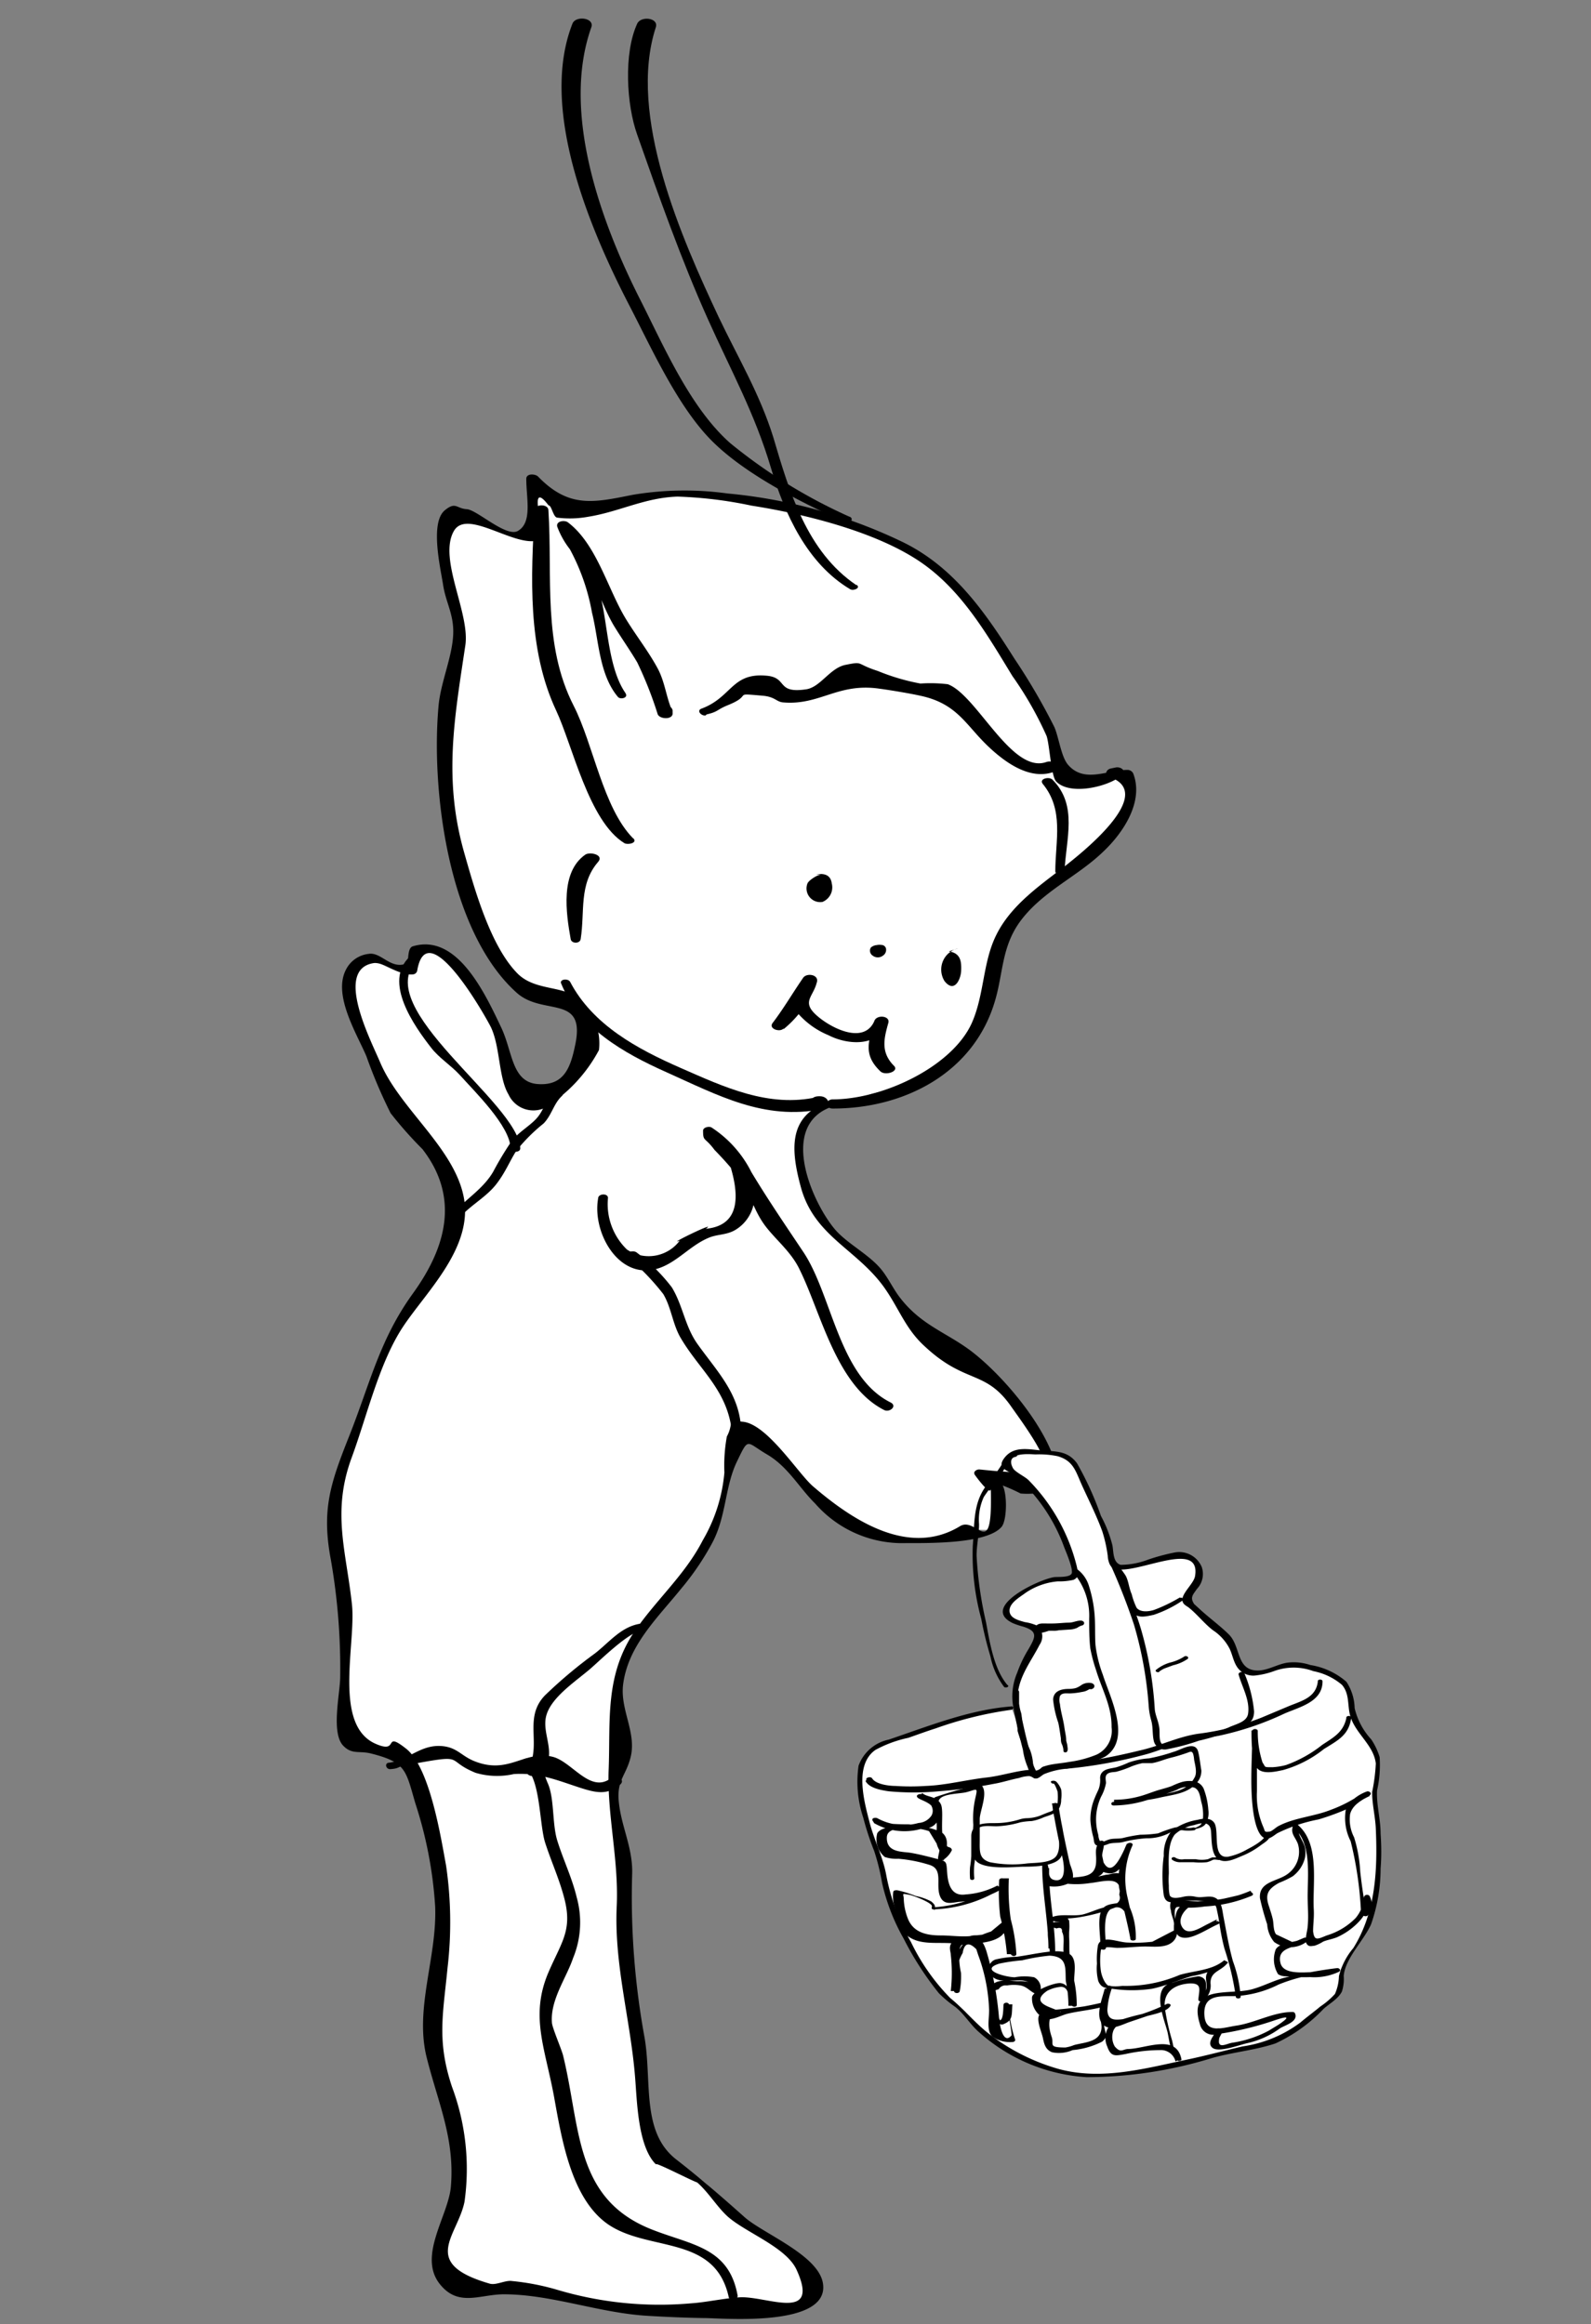
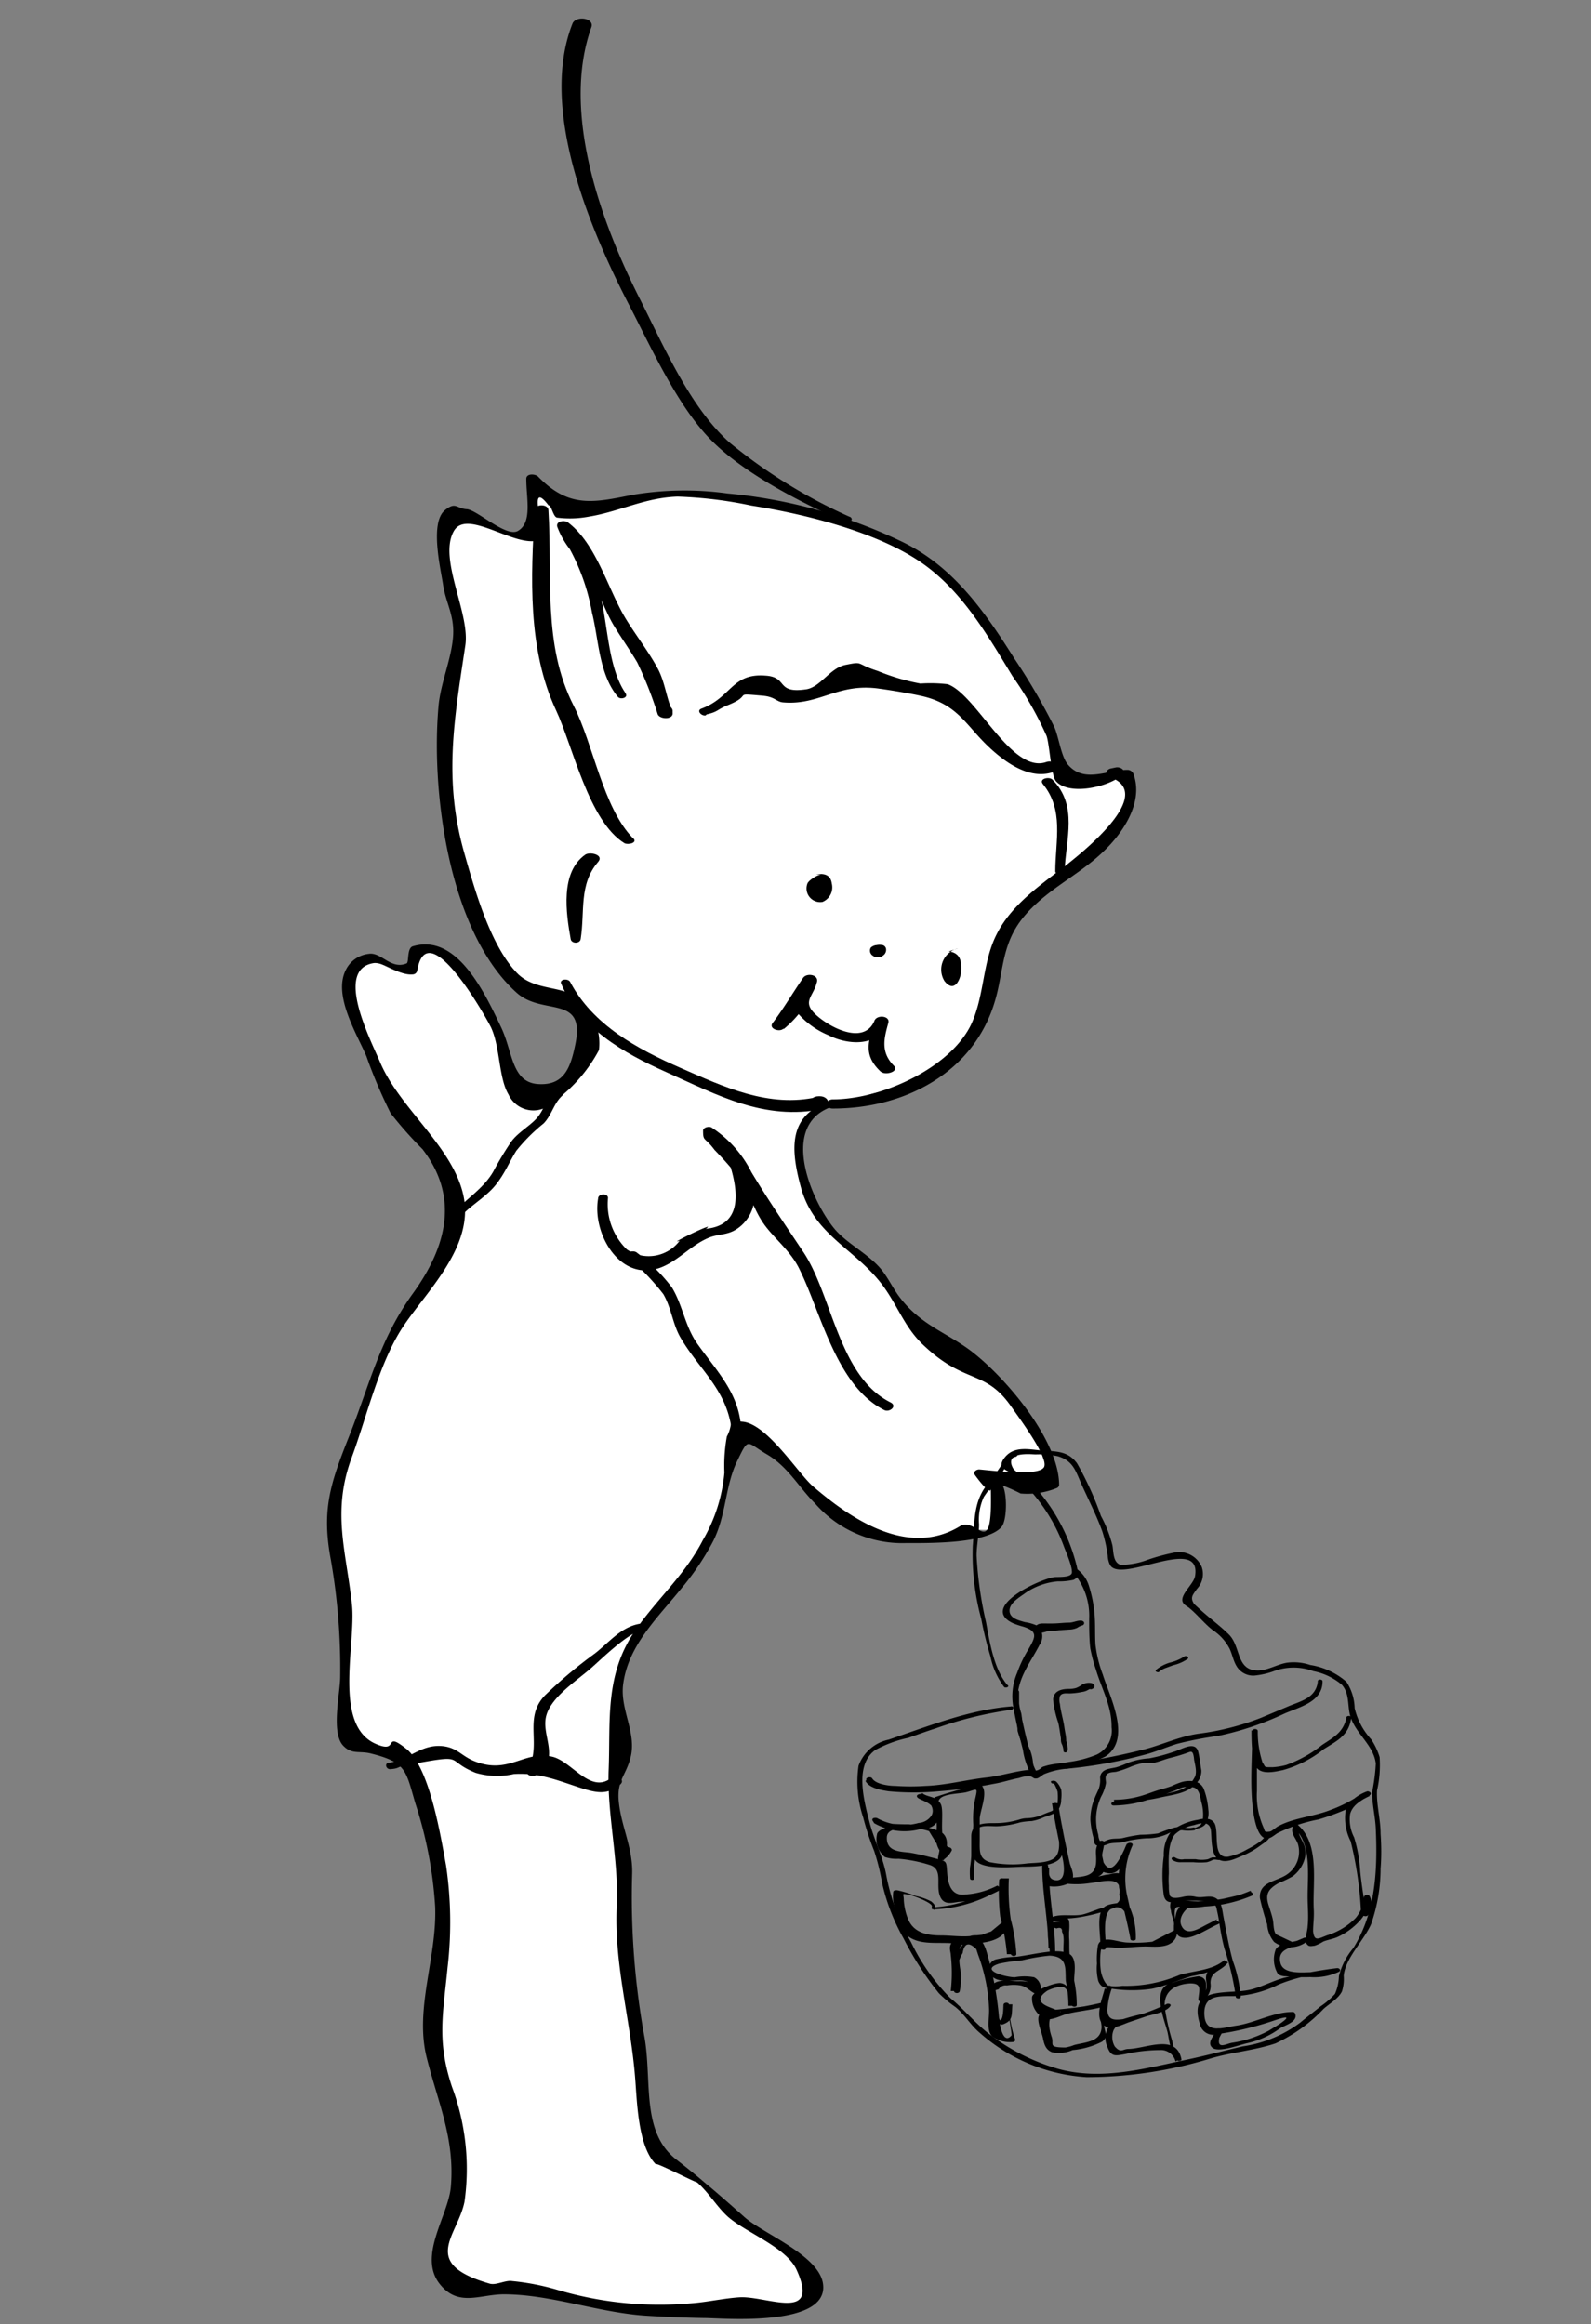
<svg xmlns="http://www.w3.org/2000/svg" id="Layer_1" data-name="Layer 1" viewBox="0 0 116.45 170.08">
  <rect x="0" y="0" width="116.45" height="170.08" fill="#808080" stroke="none" />
  <defs>
    <style>.cls-1{fill:#fff;}</style>
  </defs>
  <path class="cls-1" d="M61,80.79a2.6,2.6,0,0,0-2,1.1,2.77,2.77,0,0,0-.61,1.16,4.38,4.38,0,0,0,.23,1.56c.31,1.16.18,2.44.76,3.52a5.32,5.32,0,0,1,.45.93,1.43,1.43,0,0,0,.56.7,11.86,11.86,0,0,1,1.54,1.46,2.92,2.92,0,0,0,1,.63A4.78,4.78,0,0,1,64.23,93c.49.63.86,1.36,1.34,2s.74,1.75,1.35,2.51c.29.36.47.66.92.79,1,.29,2.1.2,3,.73a8,8,0,0,1,2,1.82A8,8,0,0,1,74.45,103c.12.26.2.54.34.8.3.51.83.82,1.13,1.31a2.23,2.23,0,0,1,.39,1.36c0,.78,1.51,1.67.94,2.27a4.46,4.46,0,0,1-2.47.36,2.2,2.2,0,0,1-.82-.39c-.72-.53-1.33-1.27-2.35-.9.11.64,1.31.95,1.71,1.38a2.18,2.18,0,0,1-.26,2.48c-.41.45-1.54.23-2.16.23a5.71,5.71,0,0,0-2.29.59,7.23,7.23,0,0,1-3,.2,6.68,6.68,0,0,1-2.13-.29,9,9,0,0,1-3.4-2.45,5.33,5.33,0,0,1-1.18-1.37,4.69,4.69,0,0,0-.42-.67c-.58-.73-1.44-.9-2-1.72a1.21,1.21,0,0,0-.73-.56,1.57,1.57,0,0,1-.28-.1,4.12,4.12,0,0,1-.72-.78,1.74,1.74,0,0,0-.58-.39.74.74,0,0,0-.39,0,.16.16,0,0,0-.08.08,1.94,1.94,0,0,0-.15.76c0,.27,0,.55,0,.82a8.85,8.85,0,0,1,0,1c0,.31-.17.56-.2.87a11.56,11.56,0,0,1-1.57,4.95c-.42.68-.74,1.41-1.2,2.07s-1,1.08-1.42,1.66-1.09,1.25-1.59,2a8,8,0,0,1-.76,1,3.78,3.78,0,0,0-.67,1A8.14,8.14,0,0,0,45,123.39a14.09,14.09,0,0,0,.19,2.53,8.7,8.7,0,0,0,.55,1.32,3.66,3.66,0,0,1,0,1.32c0,.37-.2.45-.44.72s-.66.51-.68.91a1.73,1.73,0,0,0,.12.43c.12.67.06,1.35.21,2,.2.86.63,1.59.77,2.45a11.25,11.25,0,0,1,0,2.78,13.83,13.83,0,0,0-.2,1.7c0,.62,0,1.24,0,1.86a10.67,10.67,0,0,0,.25,3.2c.37,1.2.28,2.55.57,3.76.06.26.26.49.32.75a3.31,3.31,0,0,1,0,.89,13.4,13.4,0,0,0,.17,2,18.72,18.72,0,0,0,.31,3,32.34,32.34,0,0,0,.92,3.13c.25.05.49.17.74.22a4.79,4.79,0,0,1,.66,0,7,7,0,0,1,1.3.76,7.93,7.93,0,0,1,2.38,2.34,2.21,2.21,0,0,0,.93,1,5.7,5.7,0,0,1,1.13.78c.71.58,1.58.93,2.29,1.56.4.35.71.82,1.11,1.17s.9.67,1.09,1.17a1.21,1.21,0,0,1-.21,1.13c-.31.38-.59.33-1,.45a3,3,0,0,1-1,.18,5.76,5.76,0,0,1-1.18-.1,7,7,0,0,0-2.22-.3,2.29,2.29,0,0,0-.86.23,3.26,3.26,0,0,1-2.29.57c-.27-.05-.39-.27-.6-.36a1.92,1.92,0,0,0-1.33.15,1.8,1.8,0,0,1-1.47,0,3.58,3.58,0,0,0-1.17-.23c-.87,0-1.76,0-2.63,0s-1.48-.48-2.35-.59a6,6,0,0,1-1.9-.73,3.88,3.88,0,0,0-2-.25,7.58,7.58,0,0,0-.82.21,7.73,7.73,0,0,1-.83,0c-.68.07-1.26.57-1.95.31A5.91,5.91,0,0,1,32.6,167c-.75-.57-.61-2.09-.31-2.86a11.6,11.6,0,0,1,.73-1.29,3.84,3.84,0,0,0,.44-1.66,7.21,7.21,0,0,1,0-1.14,6.12,6.12,0,0,0,.18-.95c0-.71-.2-1.32-.2-2V157a7.12,7.12,0,0,0-.26-2.21c-.12-.33-.3-.63-.42-.95s-.1-.65-.2-1a26.49,26.49,0,0,1-1.16-3.16,6.59,6.59,0,0,1,.15-2.54c.12-.55.28-1.09.42-1.64a22.19,22.19,0,0,0,.31-6,11,11,0,0,0-.49-4.24c-.68-1.76-.92-3.65-1.64-5.4a5.85,5.85,0,0,0-.71-1.59c-.73-.84-2-.19-2.88-.16-1.41.05-1.26-.61-1.26-1.79V119.2a12.48,12.48,0,0,0-.26-3.4,17.9,17.9,0,0,1-.93-5c0-2,1-3.81,1.8-5.57a42.65,42.65,0,0,0,1.84-5.88c.5-1.78,1.82-3.11,2.91-4.54a14,14,0,0,0,1.13-1.41c.27-.48.43-1.08.67-1.58s.26-.94.46-1.43a3.22,3.22,0,0,0,.43-1.62c0-.78.16-1.58-.29-2.15a5,5,0,0,1-.68-.88c-.17-.33-.32-.59-.52-.91a8,8,0,0,0-1.26-1.73c-.48-.43-1.08-.64-1.44-1.22s-.48-1.4-.81-2-.72-1.31-1-2a21.94,21.94,0,0,0-.87-2.47,6.82,6.82,0,0,1-.92-2.15,5.39,5.39,0,0,1,.07-2.12c.15-.35.74-1.12,1.15-1.13a5.63,5.63,0,0,1,.87.41c.49.22,2,1.12,2.39.66.19-.25,0-1,.23-1.34.12-.22.38-.58.66-.61.93-.12,2.6,1.4,3,2.09a48.45,48.45,0,0,1,3,5.37,8.76,8.76,0,0,1,.56,2.57c.06.85-.12,1,.46,1.5,1.8,1.53,3.12-1.56,4.18-2.58.67-.65,1.6-1.1,1.2-2.07a8.85,8.85,0,0,1-.49-1.32,3.43,3.43,0,0,0-.4-1.08c-.49-.59-1.86-.27-2.55-.28-1.33,0-1.73-.79-2.43-1.84a37.44,37.44,0,0,1-4.24-9.77,14.14,14.14,0,0,1-.48-2.61c-.1-1-.27-2-.3-2.92a24.06,24.06,0,0,1,.24-5.5,10.55,10.55,0,0,1,.48-2.54,4.83,4.83,0,0,0,.5-1.74,9.3,9.3,0,0,0-.61-3.17c-.3-.79-.9-6,.3-6a3.43,3.43,0,0,1,.89.51,3.63,3.63,0,0,0,1,.69c.79.29,1.59.38,2.38.66.28.1,1,.52,1.3.22s0-1.14,0-1.37c0-1,0-2,0-3,.34.41.83.73,1.14,1.16a8.86,8.86,0,0,0,.94,1.56c.45.38,2-.18,2.55-.44a12.25,12.25,0,0,1,2.81-.81,14.48,14.48,0,0,1,3.13-.38c1.25,0,2.41.31,3.68.29a14.15,14.15,0,0,1,1.84.32,15.06,15.06,0,0,1,1.78,0c1.05.25,2.14.66,3.17,1,.82.26,1.72.59,2.5.93,1.06.47,2.18.85,3.3,1.25a11.49,11.49,0,0,1,4,2.89,18.92,18.92,0,0,1,2.56,3.12,24.15,24.15,0,0,0,1.5,2.41,7.58,7.58,0,0,1,.77,1,6.13,6.13,0,0,1,.47,1c.18.4.52.77.72,1.19s.4.83.63,1.2a6.88,6.88,0,0,1,.94,2.08c.09.39.27.79.35,1.18s-.11.73,0,1.06c.17.73,3.27-.2,3.88-.46.82-.34-.89,0,0,0s1.15-.17,1.19.74a6.15,6.15,0,0,1-1.48,3.73,9.27,9.27,0,0,1-3,2.46,13.52,13.52,0,0,0-2.82,2.3,13,13,0,0,0-2.16,2.68,14.16,14.16,0,0,0-.68,2.09,4.42,4.42,0,0,0-.29,1.64,3.39,3.39,0,0,1-.3,1.81c-.33.66-.79,1.23-1.12,1.91a6.23,6.23,0,0,1-2.74,2.91,35.56,35.56,0,0,1-4.33,1.26,19.63,19.63,0,0,1-2.08.6C61.51,80.82,61.23,80.74,61,80.79Z" />
  <path d="M60.78,80.58c-3.13,1-2.93,3.53-2.13,6.41,1,3.46,4,4.41,6,7.13,1.13,1.56,1.59,3.08,3,4.37,3,2.82,4.45,1.71,6.35,4.42.62.89,2.76,3.75,2.42,4.44s-3.64.28-4.75.18c-.21,0-.47.18-.32.39-.18-.24,1.19,1.71,1.17,1,.14,5.48-1,2-2.25,2.76-3.81,2.33-8-.54-10.77-2.92-1.08-.93-3.33-4.53-5.12-4.72-1.22-.12-.66.13-1.18,1.08a11.92,11.92,0,0,0-.18,2.64,11.85,11.85,0,0,1-1.58,4.95c-1.28,2.5-3.35,4.3-4.94,6.59-2.26,3.27-1.81,6.63-1.95,10.19-.13,3.26.75,6.62.59,10-.2,4.25,1,8.28,1.34,12.47.15,1.75.19,5.19,1.58,6.47-.59-.54,4.67,2.26,2.49.92,1.08.67,1.78,2,2.7,2.84,1.33,1.19,4.31,2.25,5.06,3.92,1.75,3.86-2.21,1.89-4.17,2-1.13.07-2.48.37-3.55.44a26.21,26.21,0,0,1-9.84-1,17.8,17.8,0,0,0-3.27-.63c-.49-.08-1.17.33-1.64.19-5.16-1.49-2.34-3.49-1.84-6a17.2,17.2,0,0,0-.92-8.41c-1.12-3.37-.65-5.31-.32-8.73a28.56,28.56,0,0,0-.11-7.45c-.4-2.18-1.2-7.2-2.93-8.56s-.44.43-2.22-.35c-3.15-1.37-1.43-7.33-1.74-10.2-.42-3.92-1.5-6.78,0-10.8,1.1-3,2-6.89,3.73-9.51s5.24-5.87,4.43-9.61c-.77-3.58-4.68-6.39-6.1-9.76-.7-1.65-3.36-6.77-.49-7.25.77-.12,1.87.94,2.92.82a.34.34,0,0,0,.29-.29c.76-4.39,5.35,4,5.42,4.22.65,1.43.54,3.67,1.26,4.86a2,2,0,0,0,2.62,1,11.09,11.09,0,0,0,4-4.25,4.28,4.28,0,0,0-1.47-3.74c-1.11-1-3.18-.57-4.47-1.84-2-2-3.17-6.21-3.92-8.85-1.54-5.39-.72-9.83.08-15.19.35-2.37-2-6.33-.84-8.36.89-1.57,4,.86,5.82.74.22,0,.45-.1.48-.35a3.33,3.33,0,0,0,0-1.37q-.52-2.4.63-.9c.23,0,.34.88.64.9a7.44,7.44,0,0,0,2.29-.07c2.24-.36,4.13-1.4,6.52-1.47A30.68,30.68,0,0,1,55,37c3.84.6,9.39,1.94,12.69,4.35,2.83,2.06,4.63,5.2,6.41,8.12a25.76,25.76,0,0,1,2.5,4.38c.22.61.33,2.94.7,3.33,1,1.07,3.88.39,4.82-.46.36-.32-.1-.63-.45-.56l-.38.08c-.31.06-.5.48-.11.61C84.79,58.05,79,62.54,78,63.34c-1.88,1.45-4,2.89-5.08,5.08-1,2-.87,4.39-1.8,6.46-1.44,3.17-6.47,5.56-10.16,5.57-.58,0-.59.68,0,.67,5.24,0,10.27-2.6,11.84-7.79.65-2.12.48-4.07,1.94-6,1.63-2.14,4.14-3.2,6-5,1.48-1.39,3-3.68,2.2-5.74a.47.47,0,0,0-.45-.25c-1.45,0-3.13,1-4.32-.38-.5-.58-.67-2-1-2.76a45.86,45.86,0,0,0-2.92-5c-2.17-3.44-4.45-6.72-8.19-8.54a37.44,37.44,0,0,0-12.82-3.55,23,23,0,0,0-6.93.1c-2.85.57-4.66,1-6.92-1.33-.2-.21-.88-.26-.87.17,0,1.41.46,3.18-.61,3.8-.86.5-3-1.55-3.75-1.59s-.8-.58-1.6.08c-1.12.92-.3,4.31-.13,5.45.2,1.32.81,2.18.74,3.66-.08,1.66-.91,3.47-1.07,5.19-.57,6.24.73,16.53,5.71,21,1.9,1.72,5,.11,4.32,3.68-.35,1.75-.8,3.2-2.87,3-1.82-.22-1.74-2.38-2.58-4.14-1.2-2.53-3.24-6.91-6.47-5.93-.44.14-.26,1.17-.45,1.25-1.15.48-1.85-.84-2.76-.7A2.12,2.12,0,0,0,25.3,71c-.93,1.87.84,4.69,1.52,6.3a36.32,36.32,0,0,0,1.77,4.16,28.66,28.66,0,0,0,2.33,2.63c2.71,3.5,1.78,7.13-.69,10.55s-3.13,6.58-4.7,10.52c-1.37,3.45-2,5.36-1.31,9a46.13,46.13,0,0,1,.68,8.54c0,1.19-.67,4,.18,5,.66.73,1.2.39,2.09.62,2.56.65,2.52,1.21,3.23,3.64a30.3,30.3,0,0,1,1.45,7.54c.15,3.72-1.52,7.48-.62,11.06.83,3.32,2.07,5.93,1.77,9.46-.18,2.12-2.44,5.07-.81,7.12,1.35,1.7,2.92.76,4.67.75,3.52,0,7,1.38,10.61,1.58,1.38.08,2.74.14,4.13.16,1.23,0,9.18.72,8.63-2.56-.35-2.07-4.42-3.64-5.75-4.84-1.67-1.49-3.23-2.84-4.95-4.18-2.62-2-1.8-5.7-2.35-8.93a57,57,0,0,1-.91-12c.06-2-.89-3.61-1-5.55-.05-1.37.58-1.72.89-3,.44-1.8-.79-3.47-.55-5.32.37-2.85,2.53-4.87,4.25-7a19.53,19.53,0,0,0,2.3-3.4c1-1.91.9-4.08,1.78-5.9s.65-1.43,2.2-.52,2.35,2.44,3.52,3.59a8.47,8.47,0,0,0,6.64,2.9c1.71,0,5.93.06,7-1.18.53-.59.43-3.81-.4-3.21a12.76,12.76,0,0,1,1.8.76,5.72,5.72,0,0,0,2.65-.4.28.28,0,0,0,.17-.22c0-3.29-4-8-6.57-9.9-1.79-1.31-3.6-1.85-5.13-3.88-.48-.64-.85-1.45-1.37-2.06-.86-1-2.16-1.68-3.09-2.6-1.61-1.59-4.71-7.93-.33-9.29C61.52,80.86,61.09,80.49,60.78,80.58Z" />
-   <path class="cls-1" d="M74.05,125a17.48,17.48,0,0,0-2,.39,8.61,8.61,0,0,0-2.22.51,12.42,12.42,0,0,1-2.2.68,3.6,3.6,0,0,0-.83.36c-.33.14-.64.13-1,.28s-.7.19-1,.32A5.19,5.19,0,0,0,64,128a2.19,2.19,0,0,0-1,1.94c0,.38.12.7.13,1.07a8.23,8.23,0,0,0,0,.86c.06.38.2.76.28,1.14a10.81,10.81,0,0,0,.32,1.21c.22.7.57,1.35.78,2,.09.28.12.61.19.9a4.84,4.84,0,0,1,.09.65c0,.26.17.49.24.74a11.93,11.93,0,0,0,.67,2.1c.38.81.88,1.54,1.29,2.32s.93,1.23,1.29,1.92a4.07,4.07,0,0,0,1.2,1.44,9.54,9.54,0,0,1,1.18.94A7.1,7.1,0,0,0,72.36,149a8.38,8.38,0,0,1,.94.68,10.26,10.26,0,0,0,1.29.74,11.85,11.85,0,0,0,2,.87,10.59,10.59,0,0,0,2.48.55,35,35,0,0,0,4.91-.26c.86-.14,1.69-.51,2.56-.64a2.56,2.56,0,0,0,.53-.13,3.37,3.37,0,0,1,.75-.13c.48-.1,1-.3,1.45-.42.84-.21,1.7-.35,2.54-.58a7.27,7.27,0,0,0,1.81-.45c.35-.21.73-.39,1.07-.62s.58-.55.9-.79a3.91,3.91,0,0,0,.6-.4c.26-.26.55-.5.84-.74a3.73,3.73,0,0,0,1-1,1.61,1.61,0,0,0,.12-.81,2.2,2.2,0,0,1,0-.77,4.11,4.11,0,0,1,.24-.39,4,4,0,0,1,.35-.52,14.87,14.87,0,0,0,1.19-2,9.33,9.33,0,0,0,.65-1.79c.19-.74,0-1.46.16-2.2a15.86,15.86,0,0,0,.1-2.49,8.11,8.11,0,0,0-.16-2.31,5.12,5.12,0,0,1,0-2.17,6.48,6.48,0,0,0,.16-1.23,2.33,2.33,0,0,0-.39-1c-.1-.19-.19-.42-.29-.59a3.52,3.52,0,0,0-.52-.57,4.5,4.5,0,0,1-.58-1,3.22,3.22,0,0,1-.15-1.19,3.44,3.44,0,0,0-.39-1.17,1.76,1.76,0,0,0-1.17-.91,12.15,12.15,0,0,1-1.16-.39,3.51,3.51,0,0,0-2.36-.22c-.63.17-2.06.85-2.8.37-.44-.29-.55-1.08-.77-1.53a7.59,7.59,0,0,0-.36-.81,2.69,2.69,0,0,0-.67-.55,3.44,3.44,0,0,1-.62-.48l-.65-.64c-.19-.2-.38-.4-.58-.58s-.8-.36-.55-.82c.14-.24.37-.44.52-.7a4.8,4.8,0,0,0,.3-.48c0-.07,0-.18,0-.23s.13-.17.14-.25a2,2,0,0,0-.39-.91,1.36,1.36,0,0,0-1-.52,11,11,0,0,0-2.31.52c-.43.06-.88.24-1.3.26a2.74,2.74,0,0,0-.51.06,1.34,1.34,0,0,1-.66.08.55.55,0,0,1-.22-.3c0-.1,0-.21,0-.3s-.09-.16-.11-.22a2.64,2.64,0,0,1,0-.49,3.18,3.18,0,0,0-.13-.51c-.13-.41-.25-.86-.42-1.26s-.34-.64-.49-1-.23-.7-.39-1c-.24-.54-.54-1-.73-1.6A3,3,0,0,0,78,106.49a.92.92,0,0,0-.57-.07,3.39,3.39,0,0,1-.72-.12c-.28,0-.56,0-.84,0s-.57-.14-.91-.14-.38.11-.71.32-.57.23-.68.46,0,.35.18.47.51.29.77.49a10.68,10.68,0,0,1,2.26,2.69c.37.59.68,1.2,1,1.81.14.25.24.53.37.78a6,6,0,0,1,.34,1.12c.07.25.37,1,.1,1.17s-.39,0-.55,0a2.57,2.57,0,0,0-.36.11,3.93,3.93,0,0,1-.48,0,5.54,5.54,0,0,0-3.26,1.72.68.68,0,0,0-.26.58c0,.37,0,.44.32.63a8.63,8.63,0,0,0,1.62.57c.24.08.33.05.39.38a1.38,1.38,0,0,1-.1.78c-.14.31-.44.51-.61.82a8.75,8.75,0,0,0-.46,1,15,15,0,0,1-.55,1.68c-.17.35,1.1,5.92,1.56,6.25" />
  <path d="M74.05,124.87c-3.08.23-6.1,1.45-9,2.43a3,3,0,0,0-2.21,1.91,8.3,8.3,0,0,0,.34,3.79,20.47,20.47,0,0,0,.8,2.44,16,16,0,0,1,.58,2.34,14.89,14.89,0,0,0,1.58,4.08,22.87,22.87,0,0,0,2.58,4,8.7,8.7,0,0,0,1.2,1c.68.54,1.09,1.29,1.74,1.85A13,13,0,0,0,79.53,152a31.36,31.36,0,0,0,9.12-1.38c1.54-.45,3.2-.58,4.71-1.09A11.53,11.53,0,0,0,96.88,147c.44-.39,1.07-.73,1.34-1.27a3,3,0,0,0,.13-1.14c.11-1.29,1.45-2.55,2-3.77a12.38,12.38,0,0,0,.7-4.09c.07-.85.06-1.7,0-2.55,0-1.06-.31-2.1-.26-3.15a8.46,8.46,0,0,0,.19-2.45,4.91,4.91,0,0,0-.61-1.29A5.1,5.1,0,0,1,99.15,125a3.66,3.66,0,0,0-.6-1.93,5.28,5.28,0,0,0-2.65-1.23,3.79,3.79,0,0,0-1.67-.17c-.7.1-1.38.54-2.09.57-1.7.06-1.28-1.75-2.21-2.65-.61-.6-1.33-1.13-2-1.73.16.15-.55-.51-.52-.47-.32-.49-.12-.66.2-1.12a1.59,1.59,0,0,0,.35-1.6,1.79,1.79,0,0,0-2-1.06,14.9,14.9,0,0,0-1.93.52,5.68,5.68,0,0,1-2,.38c-.59-.16-.52-1-.61-1.43a9.23,9.23,0,0,0-.84-2.15,23.06,23.06,0,0,0-1.75-3.85c-.68-.92-1.52-.86-2.58-.94-.91-.07-2-.35-2.69.49s.18.93.76,1.37a12.68,12.68,0,0,1,3.57,5.22c.08.22.71,1.65.54,1.94s-1,.22-1.27.25c-1.08.15-5.52,2.21-3,3.38a6.08,6.08,0,0,0,.72.24c1.13.35.9.77.4,1.65a8.89,8.89,0,0,0-.83,1.73,4.36,4.36,0,0,0-.26,2.63c.18,1,.42,2,.68,3a5,5,0,0,0,.76,2.05c.15.14.58,0,.4-.17a3.57,3.57,0,0,1-.58-1.5c-.26-.89-.47-1.8-.66-2.7a6.29,6.29,0,0,1-.29-1.82c.16-1.35,1-2.38,1.59-3.54A1.09,1.09,0,0,0,76,119a3.46,3.46,0,0,0-1-.3c-.39-.12-1.11-.26-1.11-.84s.78-1,1.19-1.31a4.93,4.93,0,0,1,2.34-.83,4.73,4.73,0,0,0,1.15-.11c.44-.2.34-.53.24-1a13.64,13.64,0,0,0-3.54-6.31c-.24-.24-1-.6-1.13-.87-.67-1.25,1.37-1,1.66-1a6.69,6.69,0,0,1,1.61.13c1.15.33,1.32,1.1,1.76,2.08s1.09,2.26,1.51,3.42a10.37,10.37,0,0,1,.4,1.8c0,.18.09.64.28.8,1.12,1,6.59-2.27,6.11.67-.09.56-1,1.26-.93,1.81.06.29.3.36.51.53.61.5,1.1,1.14,1.72,1.62A3.58,3.58,0,0,1,90,120.65c.19.4.27.88.5,1.26a1.41,1.41,0,0,0,1.44.69,5.73,5.73,0,0,0,1.3-.31,4.16,4.16,0,0,1,2.89,0,4.6,4.6,0,0,1,2.09,1c.56.65.4,1.46.59,2.21.35,1.34,1.73,2.16,1.89,3.55a13.43,13.43,0,0,1-.27,2.09c0,.92.23,1.77.27,2.69.13,3,0,6.1-1.65,8.73A5.05,5.05,0,0,0,98,144.61a3.42,3.42,0,0,1-.29,1.3,5.68,5.68,0,0,1-1.07.92c-.48.4-1,.78-1.46,1.17a9.25,9.25,0,0,1-4.23,1.75c-1.32.31-2.63.66-3.94.94-3.11.65-6.35,1.58-9.53.71a15,15,0,0,1-5-2.5c-1.06-.79-1.89-1.85-2.93-2.69a15.31,15.31,0,0,1-2.87-4.09,15.62,15.62,0,0,1-1.83-5c-.26-1.32-.88-2.5-1.21-3.79-.4-1.54-1.13-4.19.44-5.28a8.87,8.87,0,0,1,2.4-.88c.69-.24,1.34-.48,2-.69a27.66,27.66,0,0,1,5.52-1.36c.21,0,.22-.28,0-.26Z" />
  <path d="M78.13,128.13a.67.67,0,0,0,0-.31c0-.15-.06-.29-.09-.45,0-.31-.09-.63-.14-1-.08-.56-.26-1.11-.32-1.68a1,1,0,0,1,0-.57c.13-.26.48-.2.73-.2a5.41,5.41,0,0,0,.89-.11,1.15,1.15,0,0,0,.35-.1l.17-.09s.15-.06.07,0c.34,0,.45-.36.09-.46a1,1,0,0,0-.79.19,1.52,1.52,0,0,1-.36.18,2.14,2.14,0,0,1-.5.06c-.54,0-1.11.14-1.15.77a7.28,7.28,0,0,0,.38,1.71c.08.37.13.76.19,1.14,0,.14,0,.29.08.44a1.39,1.39,0,0,1,.11.48c0,.14.26.14.28,0Z" />
  <path d="M84.83,122.34a1.6,1.6,0,0,1,.49-.28l.54-.2a3.14,3.14,0,0,0,1.06-.46c.16-.14-.12-.28-.24-.18a3.38,3.38,0,0,1-1.07.45,2.92,2.92,0,0,0-1,.53c-.11.11.15.22.24.14Z" />
  <path d="M63.35,130.33c.28.53,1.16.67,1.69.75a19.67,19.67,0,0,0,3.68,0,33.66,33.66,0,0,0,4-.54c.62-.1,1.23-.31,1.86-.43a2.49,2.49,0,0,1,.71-.14c.24,0,.3.17.56.15s.36-.18.56-.29a5.48,5.48,0,0,1,1.47-.38,9.41,9.41,0,0,0,3-.9c2-1.26.34-4.39-.16-6a9.23,9.23,0,0,1-.54-2.19c-.05-.76,0-1.52-.07-2.28a9.34,9.34,0,0,0-.4-2,2.37,2.37,0,0,0-.83-1.22c-.14-.13-.54,0-.37.16a4.85,4.85,0,0,1,1.21,3.42c0,.71,0,1.47.08,2.17a11.3,11.3,0,0,0,.42,1.59c.43,1.43,1.16,2.65,1.14,4.2a1.93,1.93,0,0,1-1.1,2,8,8,0,0,1-2,.53c-.51.1-1.23.14-1.71.29l-.17.05a.44.44,0,0,0-.19.12.73.73,0,0,1-.81.12c-1,.07-2.09.44-3.15.56-1.52.17-3,.57-4.48.62a16.3,16.3,0,0,1-2.21,0c-.45,0-1.44-.11-1.71-.56-.09-.15-.51-.06-.41.12Z" />
  <path d="M75.83,119.52a2.66,2.66,0,0,0,.74-.12l.18-.06a2,2,0,0,1,.42,0,4.85,4.85,0,0,0,.92-.19,2.85,2.85,0,0,1,.44-.09,2.7,2.7,0,0,1,.41-.08c.22,0,.22-.26,0-.26a1,1,0,0,0-.39.08c-.14,0-.28,0-.42.07a5.58,5.58,0,0,1-1,.23,2.38,2.38,0,0,0-.65.1,2.73,2.73,0,0,1-.69.14c-.19,0-.19.23,0,.22Z" />
-   <path d="M86.37,116.89a11.47,11.47,0,0,1-1.9.92c-.38.12-1,.2-1.28-.16a5.19,5.19,0,0,1-.36-1c-.2-.44-.23-1-.46-1.38a10.26,10.26,0,0,0-.76-1c-.09-.12-.45-.07-.38.12a45.65,45.65,0,0,1,1.77,4.5,28.1,28.1,0,0,1,1.08,6,5.09,5.09,0,0,0,.18,1c.14.5.08,1,.18,1.46a.81.81,0,0,0,1,.65,16.11,16.11,0,0,0,2.31-.62,17.17,17.17,0,0,0,2.61-.82c.77-.32,1.42-.38,1.43-1.32a9.33,9.33,0,0,0-.7-2.77c0-.2-.49-.14-.43.08.26.92.84,1.87.69,2.86-.1.62-.91.75-1.42,1a13.38,13.38,0,0,1-1.62.54c-.9.25-1.81.54-2.72.75s-.66-.74-.74-1.28-.29-.89-.33-1.36a26.75,26.75,0,0,0-1-5.82c-.5-1.68-1.23-3.23-1.88-4.86l-.38.11a3.77,3.77,0,0,1,.89,1.46,7.56,7.56,0,0,0,.42,1.12,2.9,2.9,0,0,0,.42,1c.36.38,1,.19,1.45.1a8.65,8.65,0,0,0,2.13-1.06c.16-.08-.07-.24-.19-.18Z" />
  <path d="M96.46,123c-.11,1.2-1.14,1.45-2.08,1.83l-2.07.87a19.19,19.19,0,0,1-4.6,1.17c-1.51.22-2.84.91-4.31,1.23a48,48,0,0,1-5.33,1c-.28,0-.29.35,0,.33a34.3,34.3,0,0,0,5.61-1c.85-.21,1.64-.56,2.47-.82a26.44,26.44,0,0,1,3-.58A21.76,21.76,0,0,0,94,125.4c1.11-.49,2.8-.85,2.8-2.36,0-.18-.34-.18-.36,0Z" />
  <path d="M77.12,130.52c.08,0,.29.56.29.61a3.87,3.87,0,0,1,0,.76.79.79,0,0,1-.56.69c-.26.09-.51.2-.76.3a3,3,0,0,1-.93.17,1.9,1.9,0,0,0-.53.09,6,6,0,0,1-1.83.27c-.75,0-1.68,0-1.71.93,0,.49,0,1,0,1.48a7.17,7.17,0,0,1-.09.81,5.61,5.61,0,0,0,0,.82c0,.16.31.16.31,0a5.58,5.58,0,0,1,0-1,3.9,3.9,0,0,0,.06-.76,9.65,9.65,0,0,1,0-1.52c.11-.73,1.08-.51,1.61-.53a7,7,0,0,0,1.71-.29,5.71,5.71,0,0,1,.82-.09,3.37,3.37,0,0,0,.87-.27c.42-.16.91-.24,1.14-.66a1.31,1.31,0,0,0,.15-.64,2.62,2.62,0,0,0,0-.74,1.63,1.63,0,0,0-.3-.51.33.33,0,0,0-.35-.12c-.19,0-.08.22.08.2Z" />
  <path d="M74.27,123.84a5.06,5.06,0,0,0,.09,1.4,13.37,13.37,0,0,1,.12,1.42,7.21,7.21,0,0,0,.48,1.27,5.06,5.06,0,0,1,.3,1.48c0,.18.34.18.36,0a3.54,3.54,0,0,0-.23-1.36,13.55,13.55,0,0,1-.54-1.32c-.11-.46,0-.93-.11-1.38a3.36,3.36,0,0,1-.15-.7c0-.27,0-.54,0-.81s-.31-.15-.32,0Z" />
  <path d="M98.55,125.69c-.22,1.08-.94,1.44-1.78,2a9.25,9.25,0,0,1-2.64,1.47,4.84,4.84,0,0,1-1,.16c-.68,0-.47,0-.72-.34a7.21,7.21,0,0,1-.35-2.31c0-.19-.4-.19-.4,0,0,1.76-.16,3.55,0,5.31.06.61.25,2.42,1,2.56.3.05.63-.27.85-.4a11.9,11.9,0,0,1,3-1,17.69,17.69,0,0,0,2.24-.83,10.65,10.65,0,0,1,1.51-.89l-.21-.27c-.52.38-1.35.69-1.56,1.34a3.75,3.75,0,0,0,.37,2.25,26.35,26.35,0,0,1,.76,5.32.17.17,0,0,0,.1.14l.12,0a.26.26,0,0,0,.29-.05,1.28,1.28,0,0,0,.11-1.41.24.24,0,0,0-.41.08,2.59,2.59,0,0,1-.61,1.54,5,5,0,0,1-2.11,1.27c-.66.26-.91.44-1-.3,0-.52.08-1,.05-1.58-.11-1.9.48-4.81-1.17-6.21-.09-.08-.31-.06-.35.07-.21.57.17.81.36,1.33a2,2,0,0,1-.78,2.21c-.74.54-2.1.53-2,1.76a19.43,19.43,0,0,0,.53,1.91,2.23,2.23,0,0,0,.51,1.29,2,2,0,0,0,2.43-.06l-.31-.22c-.49.36-1.62.23-2,.81a2.07,2.07,0,0,0,.17,1.83,1.06,1.06,0,0,0,.57.15,13.18,13.18,0,0,0,1.78.06,4.24,4.24,0,0,0,2.12-.4c.16-.11,0-.27-.15-.26a31.35,31.35,0,0,0-3.46.62c-1,.17-1.83.68-2.81.94-1.66.43-4.68-.36-3.78,2.52a1,1,0,0,0,1.29.75,23,23,0,0,0,3.92-.92c.52-.17,1.77-.63.71.12-.22.16-.61.38-.86.54a8.26,8.26,0,0,1-2.74.9c-.44.1-1.08.48-.89-.37a4.49,4.49,0,0,1,.26-.47c.06-.15-.13-.21-.23-.22h-.13c-.3,0-.3.32,0,.35h.13l-.23-.22c-.15.37-.76.91-.31,1.29s2-.22,2.56-.34a6.35,6.35,0,0,0,2.38-1.08c.4-.25,1.37-.49,1.1-1.11a.2.2,0,0,0-.18-.09c-1.38,0-2.75.8-4.11,1-1,.15-2.28.66-2.34-.82s1.16-1.32,2.27-1.34a8,8,0,0,0,3.17-.85,12.5,12.5,0,0,1,4.28-.9l-.15-.27a4.32,4.32,0,0,1-1.69.27c-.64,0-2.11.19-2.31-.68-.3-1.25,1.27-1.1,2-1.6.22-.16-.15-.32-.31-.22l-.76.32-1.25-.59c-.21-.27-.17-.78-.24-1.1s-.18-.63-.28-.95c-.29-.85-.11-1.25.74-1.72a7.25,7.25,0,0,0,1-.48A2.4,2.4,0,0,0,95.5,136a1.75,1.75,0,0,0,0-.85c-.11-.45-.61-1-.44-1.44l-.35.06c1.3,1.09,1,3.47,1,5,0,.75.08,1.47,0,2.21,0,.25-.24,1-.08,1.25s.33.18.6.15a3,3,0,0,0,.62-.3c.34-.14.74-.19,1.08-.35a5,5,0,0,0,1.68-1.27,2.52,2.52,0,0,0,.58-1.54l-.4,0a1.1,1.1,0,0,0,0,.18c-.22.43-.18.69.14.77a2.05,2.05,0,0,0-.07-.74c-.12-.72-.22-1.43-.3-2.16a10.34,10.34,0,0,0-.45-2.52,2.84,2.84,0,0,1-.29-1.71c.21-.73.89-1,1.45-1.38.19-.14-.07-.31-.21-.27a3.17,3.17,0,0,0-.93.52,9.83,9.83,0,0,1-1.73.83c-1.25.5-2.7.57-3.87,1.21-.14.08-.45.36-.59.38-.45.05-.32,0-.49-.37a5.79,5.79,0,0,1-.45-2.6c0-1.48,0-3,0-4.43h-.4c0,.66,0,2.29.42,2.77s1.39.23,1.88.13a8.43,8.43,0,0,0,3-1.54c1-.63,1.83-1,2-2.29,0-.16-.33-.19-.37,0Z" />
  <path d="M87.41,133.87c.32-.09.67-.14.86-.44a1.61,1.61,0,0,0,.17-1,5.37,5.37,0,0,0-.34-1.54.93.93,0,0,0-.68-.53,2,2,0,0,0-1,.07,5.38,5.38,0,0,0-.66.27c-.3.11-.61.19-.92.28-.48.14-.94.34-1.43.47a7,7,0,0,1-1.87.25V132a16.78,16.78,0,0,0,1.72-.2,12.53,12.53,0,0,0,1.61-.25c.88-.21,2-.28,2.64-1a1.3,1.3,0,0,0,.42-1c-.08-.45-.12-.92-.23-1.36-.22-.85-1.26-.14-1.79,0a12.94,12.94,0,0,1-1.8.48,5.64,5.64,0,0,0-1.51.31,6.67,6.67,0,0,1-.88.34c-.23.06-.46.08-.68.15s-.52.24-.52.64a1.92,1.92,0,0,1-.11.82c-.09.21-.19.4-.27.61a4,4,0,0,0-.33,1.66,6.2,6.2,0,0,0,.21,1.23c.08.32,0,.63.45.65a1.72,1.72,0,0,0,.67-.15c.31-.1.65-.05,1-.12a8.93,8.93,0,0,1,1.78-.29,3.5,3.5,0,0,0,1.53-.32,2.29,2.29,0,0,1,1.09-.27,2.89,2.89,0,0,0,.88,0c.17-.05.07-.23-.08-.2-.44.11-.88-.08-1.34,0a9.45,9.45,0,0,0-1.23.43,9.36,9.36,0,0,1-1.3.1,10.41,10.41,0,0,0-1.24.23c-.38.1-.79,0-1.17.16-.19.06-.49.27-.59,0s-.06-.33-.11-.48a4.06,4.06,0,0,1-.13-1.25,4,4,0,0,1,.36-1.44,3.22,3.22,0,0,0,.36-1c0-.21-.1-.48.08-.65s.49-.14.68-.18a7.31,7.31,0,0,0,1.11-.39,5.29,5.29,0,0,1,.8-.24c.23,0,.46,0,.7,0,.46-.07.91-.28,1.36-.39s.84-.23,1.26-.38c.22-.09.32-.1.39.1a2,2,0,0,1,.07.41c.07.41.26,1,0,1.37-.55,1-1.68,1-2.67,1.27a14.17,14.17,0,0,1-1.45.25c-.6.06-1.17.2-1.77.21-.22,0-.23.26,0,.26a8.31,8.31,0,0,0,2.37-.37c.38-.11.72-.28,1.1-.39a8.45,8.45,0,0,0,1.17-.39,1.65,1.65,0,0,1,1.28-.15c.38.18.41.68.5,1.05a3.31,3.31,0,0,1,.12,1.17.94.94,0,0,1-.17.5,1.42,1.42,0,0,1-.63.27C87.11,133.72,87.27,133.91,87.41,133.87Z" />
  <path d="M92.6,134.34c-.13.37-1,.83-1.33,1a4.64,4.64,0,0,1-1.38.53c-1.2.15-.63-1.82-1-2.46-.27-.42-.81-.35-1.23-.24a4.3,4.3,0,0,0-1.9.8,2.77,2.77,0,0,0-.58,1.83,10.75,10.75,0,0,0,0,2.89c.13.59.53.54,1,.47a4.82,4.82,0,0,1,1.2-.08,5.75,5.75,0,0,1,1.27.14c.4.17.37.34.46.74s.13.73.19,1.09a15.56,15.56,0,0,0,.32,1.54,19.77,19.77,0,0,1,.83,3.52c0,.17.36.18.36,0a9.76,9.76,0,0,0-.57-2.6c-.3-1.08-.48-2.16-.69-3.25-.11-.59-.14-1.35-.86-1.46-.39-.05-.78.09-1.18,0a2,2,0,0,0-.9,0c-.27.06-.87.2-1-.12a3,3,0,0,1-.06-.69,6.56,6.56,0,0,1,0-.89c0-.84-.12-2.15.44-2.86a2.8,2.8,0,0,1,1.39-.68c.54-.17,1.2-.34,1.26.47.05.56,0,1.63.5,2s1.25,0,1.72-.2a6,6,0,0,0,1.38-.77c.26-.2.61-.37.72-.69,0-.16-.26-.2-.32-.06Z" />
  <path d="M85.76,136.07a1,1,0,0,0,.69.2l.89,0a5.11,5.11,0,0,0,1,0,1.84,1.84,0,0,0,.41-.16c.16-.07.33,0,.5,0a.18.18,0,0,0,.11-.08v-.06c0-.17-.29-.2-.31,0v.06l.11-.11c-.14,0-.29,0-.43,0a2.22,2.22,0,0,0-.31.13,2.32,2.32,0,0,1-.91,0c-.28,0-.56,0-.83,0a.9.9,0,0,1-.65-.11c-.12-.1-.38,0-.23.16Z" />
  <path d="M89.09,140.45c-.25.11-.49.25-.74.37-.54.27-1.5.94-1.88.09-.29-.66.45-1.45,1-1.56s1.41-.12,2.11-.26,1.4-.3,2.09-.48l-.14-.25a9.41,9.41,0,0,1-3.36.76c-.8.09-1.53-.14-2.28-.09a.21.21,0,0,0-.18.1,1,1,0,0,0,0,.69c0,.31.27.76.21,1.08l0,.37-1.58.82a10.49,10.49,0,0,1-1.78.06c-.53,0-1.27-.31-1.75-.19a.52.52,0,0,0-.45.41,5.85,5.85,0,0,0-.07,1.32,3.7,3.7,0,0,0,.1,1.29c.21.47.48.5,1,.55a10,10,0,0,0,2.94,0c1-.21,1.94-.64,2.89-.92a7.51,7.51,0,0,0,2.68-1l-.3-.17c-.28.33-1,.49-1.19.83-.42.65.33,1.12-.52,1.85l.32.09c0-.66.34-1.47-.49-1.59a9.06,9.06,0,0,0-1.91.48,1,1,0,0,0-.69.41c-.52.82.11,2.34.32,3.14.13.48.25,1.93.8,2.16.09,0,.26,0,.23-.13-.38-1.88-2.58-.77-3.88-.74-.42,0-.55.34-1-.19a1.38,1.38,0,0,1-.12-1.09c.24-.77,1.49-.8,2.2-1.05.49-.17,1.69-.32,2-.83.07-.14-.18-.18-.26-.14a14.05,14.05,0,0,1-3.17,1.11c-.68.09-1.15.09-1.19-.65a5.64,5.64,0,0,1,.34-1.63c0-.17-.26-.22-.35-.1a1.62,1.62,0,0,0-.21.75c-.07.4-.25.82-.3,1.22s.13.74.09,1.1c-.1,1-1.22,1-2,1.21a2.91,2.91,0,0,1-.64.18c-1.31,0-.82-.23-1-.76s-.41-1.51.32-1.83a8.68,8.68,0,0,1,1.57-.13c.65-.12,1.31-.21,2-.34l-.1-.25c-.57.14-1.16.26-1.74.36-.35.06-.72.16-1.07.21-.69.09.13.29-1-.15-.63-.24-1.3-.58-.31-1.26a2.69,2.69,0,0,1,1-.29c.65,0,.51.85.79,1.35.07.14.34.14.37,0a8.56,8.56,0,0,0-.19-1.81c0-.53.17-1.28-.14-1.75s-1.3-.42-1.86-.34c-.74.09-1.46.25-2.2.35a7.23,7.23,0,0,0-1.55.2.7.7,0,0,0-.38,1.05c.4.78,1.71.41,2.38.49a2.35,2.35,0,0,1,1.07.46c-.06,0-.13-.21-.23-.25a3.36,3.36,0,0,0-1.19-.16c-.63,0-1.83-.26-2,.55a5.25,5.25,0,0,0,.31,1.83,1.37,1.37,0,0,0,.37.76.28.28,0,0,0,.25,0c.7-.27.59-.66.65-1.45h-.4c0,.15.39,2.21.34,2.27-.64.77-.88-.88-.91-1.19a24,24,0,0,0-.94-5c-.25-.75-.61-1.26-1.36-.76-1.15.77-1,2.51-1,3.71,0,.18.38.21.42,0a5.83,5.83,0,0,0,.09-1.32,5.52,5.52,0,0,1-.1-1.8c.17-.39.15-.22.49-.28.07,0,.81-.07.64-.25a.24.24,0,0,0,.24.07c.45-.1.79-.48,1.19-.6.8-.23,1,.07,1.12.92,0,.21-.05.36.06.56s.4.16.41,0a12.33,12.33,0,0,0-.41-2.55,15.73,15.73,0,0,1-.14-3h-.42c0,.55,0,1.09,0,1.64a4.16,4.16,0,0,1,.1,1.44l-1.21,1-.81.09c-.17,0-.33,0-.5.06-.72.06-1.42-.05-2.14-.05-1,0-2-.19-2.41-1.23a4.38,4.38,0,0,1-.3-1.4c0-.42-.22-.46.37-.35.17,0,1.76.59,1.69.86s.1.2.22.21a10.06,10.06,0,0,0,4.87-1.52l-.3-.22a5.84,5.84,0,0,1-2.32.65c-1,.15-1.28-.66-1.35-1.53s0-.88-.7-1.06-1.31-.34-1.94-.45-1.8,0-1.78-1.11c0-.73,1-.66,1.61-.68A3.82,3.82,0,0,1,68,134l.77,1.26c0,.22-.08.45-.11.68s.2.25.33.19a1.74,1.74,0,0,0,.68-.74c0-.1-.09-.18-.16-.2-.93-.23-.34-2.56-.65-3.17s-1-.48-1.36-.81l-.21.27c.58.11,1.23.8.88,1.39a1.23,1.23,0,0,1-.94.53,4,4,0,0,1-3-.34c-.1-.07-.45-.05-.37.15.27.63,1.87.43,2.33.47.69.07,1.8.39,2.32-.26s-.06-1.31.25-1.75,1.56-.4,2-.53c.76-.2.82-.4.62.48a6.68,6.68,0,0,0-.14,1.89c0,.76-.39,2.3.34,2.79s2.48.33,3.28.3c.64,0,2.28,0,2.75-.64.7-.95-.13-3-.18-4h-.43c.2,1.34.48,2.66.77,4,.11.5.32,1.82-.61,1.61-.49-.11-.35-.66-.46-1.06,0-.17-.41-.14-.42,0,0,2,.44,4,.46,6.07h.4a6.66,6.66,0,0,1-.15-1.23c-.11-.28,0-.36.34-.23.29-.11.43,0,.4.24.26.48,0,1.2.16,1.74,0,.14.36.13.36,0,0-.57,0-1.14,0-1.72a3.94,3.94,0,0,0,0-.84c-.16-.25-.2-.3-.56-.3-1,0,0,.16.34.15a7.53,7.53,0,0,0,.83-.07,13,13,0,0,0,2.83-.76c.48-.19.56-.26.63-.74s.1-1.36-.23-1.63-.8,0-1.14,0a8.18,8.18,0,0,1-3.08.2v.29c.65-.16,2.33,0,2.82-.59.18-.23.14-.34.11-.6-.06-.6-.34-1.08,0-1.69l-.41,0c0,.81-.59,2.1.74,2.28,1,.15,1.38-1.43,1.76-2.08l-.41-.08a5.9,5.9,0,0,0-.57,3.22c.25,1.26.6,2.49.83,3.75,0,.16.4.14.39,0a5.34,5.34,0,0,0-.51-2.47c-.25-.31-.51-.21-.87-.15s-.84.09-1.07.44c-.43.64-.08,2.07-.15,2.82l.39-.08-.13-.12c-.13-.13-.53,0-.36.15l.13.12c.1.1.37.12.39-.07,0-.63-.32-2.54.43-2.87,1.24-.55,1.35,1.59,1.35,2.23h.4c-.17-1-.37-2.05-.61-3.07a5.86,5.86,0,0,1,.37-3.78c.08-.22-.32-.24-.41-.08-.28.5-1,2.5-1.67,1.39-.32-.54,0-.94,0-1.51,0-.2-.34-.18-.41,0-.29.54-.15.79-.17,1.32,0,1.46-1.35,1.07-2.46,1.35-.19.05-.18.24,0,.29a6.44,6.44,0,0,0,2,0c.87-.08,2.46-.64,2.15.84.15.41-.06.69-.63.83l-.59.14c-.5.14-1,.38-1.47.49-.7.15-1.61-.08-2.25.2-.16.07-.09.21,0,.25.5.15.7,0,.92.48a6.7,6.7,0,0,1,.07,2.19l.36,0c-.2-.69.25-2.36-.79-2.55-1.28-.22-.74,1.46-.71,2.1,0,.19.4.2.4,0,0-2-.49-4-.44-6.07l-.41,0c.13.45-.07,1.09.45,1.33a2.51,2.51,0,0,0,1.48-.26c.43-.36.15-.93,0-1.38-.32-1.43-.62-2.85-.84-4.3,0-.2-.44-.21-.43,0,0,1,.83,2.76.31,3.67-.34.59-1.53.54-2.16.6a8.4,8.4,0,0,1-2.74-.09c-.82-.25-.74-.83-.74-1.6,0-.52,0-1,0-1.56s.61-1.87.17-2.42a.28.28,0,0,0-.3-.06,28.25,28.25,0,0,0-3.13.88s-.11.07-.11.14c0,.31,0,.64,0,.95-.09,1-1,1-1.81.9-.32,0-2.09,0-2.22-.26l-.37.15a4.48,4.48,0,0,0,4.18.18c1.19-.64.32-2.08-.73-2.29-.17,0-.39.11-.22.27s.78.3,1.06.65a3.38,3.38,0,0,1,.28,2.06,1.82,1.82,0,0,0,.24,1.12c.14.25.75.19,0,.58l.33.18c.17-.69.5-1.6-.18-2.07a5.2,5.2,0,0,0-3-.39c-.48,0-1.4,0-1.69.47a1.69,1.69,0,0,0,.55,1.74,2.71,2.71,0,0,0,1,.13,10.33,10.33,0,0,1,2.34.47c1,.37.3,1.58.77,2.41.3.51.84.33,1.32.27a6.91,6.91,0,0,0,2.87-.79c.23-.15-.14-.32-.3-.22a9.61,9.61,0,0,1-4.57,1.42l.21.2c.09-.34,0-.42-.23-.63a4.15,4.15,0,0,0-1.15-.41,8.6,8.6,0,0,0-1.36-.42c-.09,0-.25,0-.28.12a2.71,2.71,0,0,0,.12,1.19,3.46,3.46,0,0,0,.47,1.57c.91,1.23,2.34.91,3.68,1,1,.05,3,.15,3.75-.65a1.61,1.61,0,0,0,.3-1.17c0-.93-.16-1.85-.15-2.78,0-.2-.41-.21-.42,0a15.77,15.77,0,0,0,.08,2.66A15.73,15.73,0,0,1,73.7,143l.41,0c-.29-.57.17-1.6-.67-1.84-.28-.08-2.21.57-2,.75a.26.26,0,0,0-.29-.06c-.4.2-1.12-.06-1.44.26s-.12.7-.12.94a11.74,11.74,0,0,1,0,2.65l.41,0c0-.54,0-1.07.07-1.6a2.74,2.74,0,0,1,.39-1.18c.12-.74.46-.83,1-.28l.13.4a12.73,12.73,0,0,1,.8,3.92c.05.61-.23,1.59.23,2.06a2.23,2.23,0,0,0,1.48.41c.1,0,.24-.07.2-.19a8.43,8.43,0,0,1-.45-2.54c0-.2-.38-.19-.4,0s0,1.14-.27,1.13a8.68,8.68,0,0,1-.43-1.64c-.18-.32-.07-.53.34-.62a.6.6,0,0,1,.61-.28,3,3,0,0,1,1,0c.49.1.69.45,1.12.62.08,0,.27,0,.3-.09a.91.91,0,0,0-.43-1.13,3.92,3.92,0,0,0-1.41,0c-.66,0-2.67-.53-1.13-1a13.43,13.43,0,0,1,1.67-.24,13.7,13.7,0,0,1,2-.34c1.33.06,1.14.92,1.19,1.86a8.63,8.63,0,0,1,.19,1.81l.37,0c-.34-.6-.11-1.51-.92-1.66-.38-.07-1.94.49-2.11,1a1.63,1.63,0,0,0,1,1.63c.53.09,1.13-.28,1.63-.4.81-.19,1.65-.26,2.46-.47.23-.06.1-.29-.1-.25-1.14.21-2.29.35-3.44.45-.39,0-.72,0-1,.34s.15,1.27.24,1.7.18.87.68,1.06a2.5,2.5,0,0,0,1.5-.16,5.92,5.92,0,0,0,2.16-.62c.45-.38.23-.55.14-1.17a5.94,5.94,0,0,1,.39-2.61l-.34-.11c-.16.71-.88,2.33.1,2.8.48.22,1.29-.2,1.7-.34.93-.32,1.87-.61,2.76-1l-.26-.15c-.09.17-1.15.43-1.37.52a15.93,15.93,0,0,0-2.41.7,1.5,1.5,0,0,0-.34,1.71c.28.81.62.68,1.33.56a12,12,0,0,1,2.67-.29,1.1,1.1,0,0,1,1,.83l.24-.13c-.25-.11-.43-1.16-.49-1.4a17,17,0,0,1-.54-2.43c-.1-1.2.81-1.7,1.88-1.75.87,0,.64.47.58,1.18,0,.15.24.17.32.1a1.34,1.34,0,0,0,.57-1.3c0-.86.72-.85,1.21-1.43.14-.16-.19-.25-.3-.17-.88.68-2.13.69-3.17,1a10,10,0,0,1-4.19.8,3.42,3.42,0,0,1-1,0c-.3-.14-.52-.75-.57-1.07a5.46,5.46,0,0,1,0-1.56c.22-.31.86-.16,1.17-.15.67,0,1.32-.09,2-.1s1.65.15,2.16-.42.07-1.35.07-2,.25-.46.73-.43a7.25,7.25,0,0,0,1.47-.08,10.21,10.21,0,0,0,3.45-.79c.19-.1,0-.29-.15-.24-.61.16-1.24.31-1.87.45-.79.17-1.61.14-2.39.27s-1.18.43-1.2,1.31c0,.57-.08,1.23.64,1.29s1.78-.69,2.51-1c.2-.09,0-.27-.17-.21Z" />
  <path d="M73.75,123.32c-1-1.15-1.31-3.15-1.58-4.61a27.73,27.73,0,0,1-.69-4.87c0-.77.18-1.52.18-2.3a4,4,0,0,1,.35-2,19.51,19.51,0,0,1,1.31-1.72c.25-.36.47-1.11,1-1.21.25-.06.11-.32-.1-.27-.44.09-.66.45-.88.81a17.14,17.14,0,0,1-1.14,1.55c-1,1.31-.86,2.83-1,4.42a17.83,17.83,0,0,0,.62,5.34,26,26,0,0,0,.67,2.74,5.57,5.57,0,0,0,1,2.24c.1.11.41,0,.28-.12Z" />
  <path d="M76.08,119.3s-.12,0,0,0l.1,0,.28,0a7.54,7.54,0,0,0,1,0l.92-.06a1.49,1.49,0,0,0,.46-.12,1.48,1.48,0,0,1,.33-.17c.09,0,.2-.09.18-.2s-.15-.16-.25-.16c-.3,0-.56.15-.86.15s-.71.05-1.07.06-.56,0-.83,0-.5.07-.55.3.29.23.36.07Z" />
-   <path d="M30,70c-2,1.83.34,5.11,1.55,6.66.58.76,1.45,1.29,2.1,2,1.08,1.21,3.69,3.74,3.72,5.37,0,.34.72.34.71,0-.11-3.31-11-10.3-7.56-13.75.24-.24-.33-.46-.52-.28Z" />
  <path d="M33.8,88.93c.76-.79,1.8-1.37,2.48-2.22s1-1.69,1.51-2.5a12.85,12.85,0,0,1,2-2c.6-.62.73-1.44,1.33-2,.28-.26-.37-.52-.59-.32-.63.57-.61,1.09-1.1,1.76s-1.45,1.14-2,1.88a23.53,23.53,0,0,0-1.33,2.21c-.71,1.22-1.88,1.92-2.84,2.94-.25.27.37.45.57.24Z" />
  <path d="M43.78,87.69c-.46,2.55,1.59,6.16,4.54,5.08,1.31-.48,2.25-1.66,3.57-2.2.64-.27,1.34-.18,2-.61a2.89,2.89,0,0,0,1.24-3.17A6,6,0,0,0,53.3,84.2c-1.92-1.73.55,1.39.83,1.85.69,1.13,1,2.4,1.76,3.49s2,2,2.65,3.39c1.56,3.16,2.68,8.48,6.17,10.25.41.21,1-.3.46-.56-3.78-1.9-4.26-7.84-6.37-11-1.29-1.93-2.59-3.83-3.8-5.84a8.37,8.37,0,0,0-2.93-3.28c-.19-.1-.62,0-.61.25,0,.81.12.43.84,1.4.41.42.81.85,1.19,1.3q1.23,4.18-1.83,4.47c1-.68-3,1.27-1.91.87a2.84,2.84,0,0,1-3.87.64,4.62,4.62,0,0,1-1.38-3.77c0-.34-.66-.33-.72,0Z" />
  <path d="M54.23,104.35c-.2-2.47-1.8-4.06-3.18-6-.92-1.29-1.07-2.83-1.88-4.15a13.29,13.29,0,0,0-2.55-2.53c-.26-.24-1,0-.71.3a17.45,17.45,0,0,1,2.64,2.73c.59,1,.68,2.18,1.25,3.17,1.31,2.26,3.25,3.69,3.71,6.47.06.34.75.35.72,0Z" />
  <path d="M28.59,129.46c.66-.05.47-.17,1.09-.28,4.67-.87,2.73-.43,5.13.55a5.54,5.54,0,0,0,2.8.09c1.92-.12,3.3.51,5,1.05,1.09.34,1.89.48,2.78-.28.44-.38-.32-.74-.66-.48-1.53,1.19-2.87-1.23-4.31-1.56-2.06-.47-3.16,1.31-5.64.35-1-.38-1.28-1-2.36-1.12-1.61-.17-2.47,1-3.93,1.21-.37,0-.26.5.09.47Z" />
-   <path d="M54,168.05c-.62-3.64-3.39-3.74-6.36-4.93-5.6-2.25-5.13-7.39-6.42-12.68-.1-.44-.78-2-.82-2.4-.15-1.67,1.06-3.31,1.54-4.74a6.83,6.83,0,0,0,.27-4.46c-.34-1.43-1-2.78-1.43-4.18-.37-1.23-.2-3.06-.68-4.15s-.16-1.2-1.33-1.78c-.39-.2-.92.26-.43.53,1.23.68,1.12,4.21,1.56,5.58s1.07,2.73,1.43,4.18c.56,2.26-.25,3.13-1.2,5.34-1.34,3.17-.24,5.49.42,9.06.56,3.09,1.26,7.53,4,9.38,3,2,7.8.73,8.79,5.31.06.26.68.21.63-.06Z" />
  <path d="M46.79,118.83c-1.36.25-2.18,1.33-3.24,2.16a34,34,0,0,0-3.67,3.08c-1.61,1.68-.18,3.61-1.26,5.45-.25.41.49.6.71.3.36-.47.59-.29.78-.94.32-1.1-.45-2.27-.11-3.39.4-1.34,2.19-2.49,3.25-3.41.81-.71,2.69-2.57,3.72-2.78.44-.09.19-.54-.18-.47Z" />
  <path d="M57.38,75.29a8,8,0,0,0,2.43-3.47l-1-.1c0,.89-1.12,1.19-.65,2.14a6,6,0,0,0,2.47,1.89c1.44.74,3.65.87,4.38-.9l-1-.19c-.4,1.48-.89,2.48.43,3.74.36.34,1.39,0,1-.4-1-1-.74-2-.42-3.15.14-.51-.79-.61-1-.19-.77,1.91-3.41.47-4.37-.47s-.08-1.29.15-2.37c.1-.49-.71-.64-1-.29-.77,1.11-1.42,2.24-2.25,3.33-.31.42.49.68.77.43Z" />
  <path d="M60.2,64c-.26-.07-1,.4-1.1.65A1,1,0,0,0,60.2,66a1.15,1.15,0,0,0,.68-1.35c-.08-.6-.5-.76-1.14-.67" />
  <path d="M70.13,69.4a1.59,1.59,0,0,0-1,2.39c.73.93,1.2-.15,1.22-.76s0-1.29-.91-1.41" />
  <path d="M64.58,69.16a1,1,0,0,0-.42,0,.73.73,0,0,0-.42.18.42.42,0,0,0-.06.29.43.43,0,0,0,.18.29.62.62,0,0,0,.78,0,.5.5,0,0,0,.21-.5.34.34,0,0,0-.36-.27c-.13,0-.4.09-.37.27a.41.41,0,0,1,0,.11s0,0,0,0,0,0,0,0l0,0,0,0s0,0,0,0,0,0,0,0h0l-.07,0,.28,0h0l0,0,0,0,0,0s0,0,0,0,0,0,0,0,0,0,0,0,0-.1,0,0l-.16.15a.2.2,0,0,0,.08,0c-.06,0,0,0,0,0h0c-.07,0,0,0,0,0a.38.38,0,0,0,.43-.18c.06-.17-.11-.27-.24-.3Z" />
  <path d="M42.5,68.72c.32-2-.15-4,1.28-5.65.45-.52-.6-.76-.94-.53-1.85,1.29-1.41,4.28-1.07,6.18.06.35.68.35.73,0Z" />
  <path d="M51.72,52.28c.89-.21.7-.33,1.56-.68,1.91-.77.22-.89,2.54-.69.92.08,1,.45,1.5.49,2.7.23,4-1.46,7.08-1,.82.11,2.24.35,3,.52,2.75.6,3.31,2.22,5.08,3.84,1.26,1.16,3,2.34,4.69,1.71.71-.26,0-.9-.58-.71-2.54.91-5.1-4.92-7.22-5.69a10.74,10.74,0,0,0-2-.05,15.63,15.63,0,0,1-3.12-.92c-1.66-.53-1-.72-2.35-.45-1.15.22-1.83,1.62-2.88,1.79-2.28.34-1.3-.9-3-1-2.47-.19-2.47,1.59-4.66,2.41-.43.15,0,.57.29.5Z" />
  <path d="M77.92,63.75c.09-2.33,1-4.81-.89-6.7-.24-.24-1-.07-.71.31,1.57,1.9.93,4.14.92,6.39,0,.33.67.33.68,0Z" />
  <path d="M46.33,61.34c-2.2-2.24-2.9-6.88-4.34-9.69-2.29-4.48-1.54-9.43-1.85-14.31,0-.48-1-.48-1,0-.29,4.85-.54,10.16,1.56,14.64,1.21,2.57,2.39,8.12,5,9.72.23.14,1,0,.65-.36Z" />
  <path d="M45.81,50.76C44.56,49,44.5,46,44,43.8a13.93,13.93,0,0,0-.93-3.09,13.25,13.25,0,0,1-1.36-2.33l-.77.32c2.08,1.57,2.71,4.94,4,7.1.55.9,1.16,1.76,1.7,2.67a28.27,28.27,0,0,1,1.5,3.8c.16.38,1.15.41,1.09-.11V52c-.06-.53-1.15-.53-1.11,0v.15l1.09-.11c-.45-1-.53-2.12-1.08-3.14-.66-1.22-1.53-2.33-2.26-3.51-1.37-2.19-2.17-5.56-4.31-7.17-.25-.18-.89-.09-.77.33a6.2,6.2,0,0,0,.92,1.64,15.43,15.43,0,0,1,1.62,4.64c.5,2,.51,4.51,1.89,6.16.18.23.78.08.57-.24Z" />
-   <path d="M62.68,42.82C59.06,40.37,57.78,36,56.6,32c-1-3.2-2.57-5.8-4-8.8C49.91,17.47,45.9,8.46,48,2c.23-.71-1.1-.85-1.36-.27-1,2.16-.79,5.93,0,8.13,1.57,4.47,3.23,9.17,5.18,13.51,1.67,3.73,3.44,6.91,4.61,10.88,1,3.36,2.65,7,5.8,8.87.25.14.8-.1.46-.33Z" />
  <path d="M62.17,37.81a38.82,38.82,0,0,1-8.72-5.38c-2.92-2.58-4.82-7-6.58-10.48C44,16.3,41.06,8.25,43.28,2c.25-.7-1.14-.88-1.38-.27C39.46,7.93,43.12,16.64,46,22.23c1.6,3.07,3.45,7.22,5.86,9.78s6.66,4.71,10,6.21c.29.13.71-.22.33-.41Z" />
  <path d="M41.06,71.94c1.32,3.28,4.61,5.13,7.67,6.5,3.82,1.71,7.2,3.57,11.46,2.72.73-.14.5-.94-.18-.94h-.08c-.82,0-.83.93,0,1H60l-.18-.94c-3.56.8-6.83-.74-10-2.13s-6.43-3.14-8.09-6.3c-.14-.27-.8-.21-.66.13Z" />
</svg>